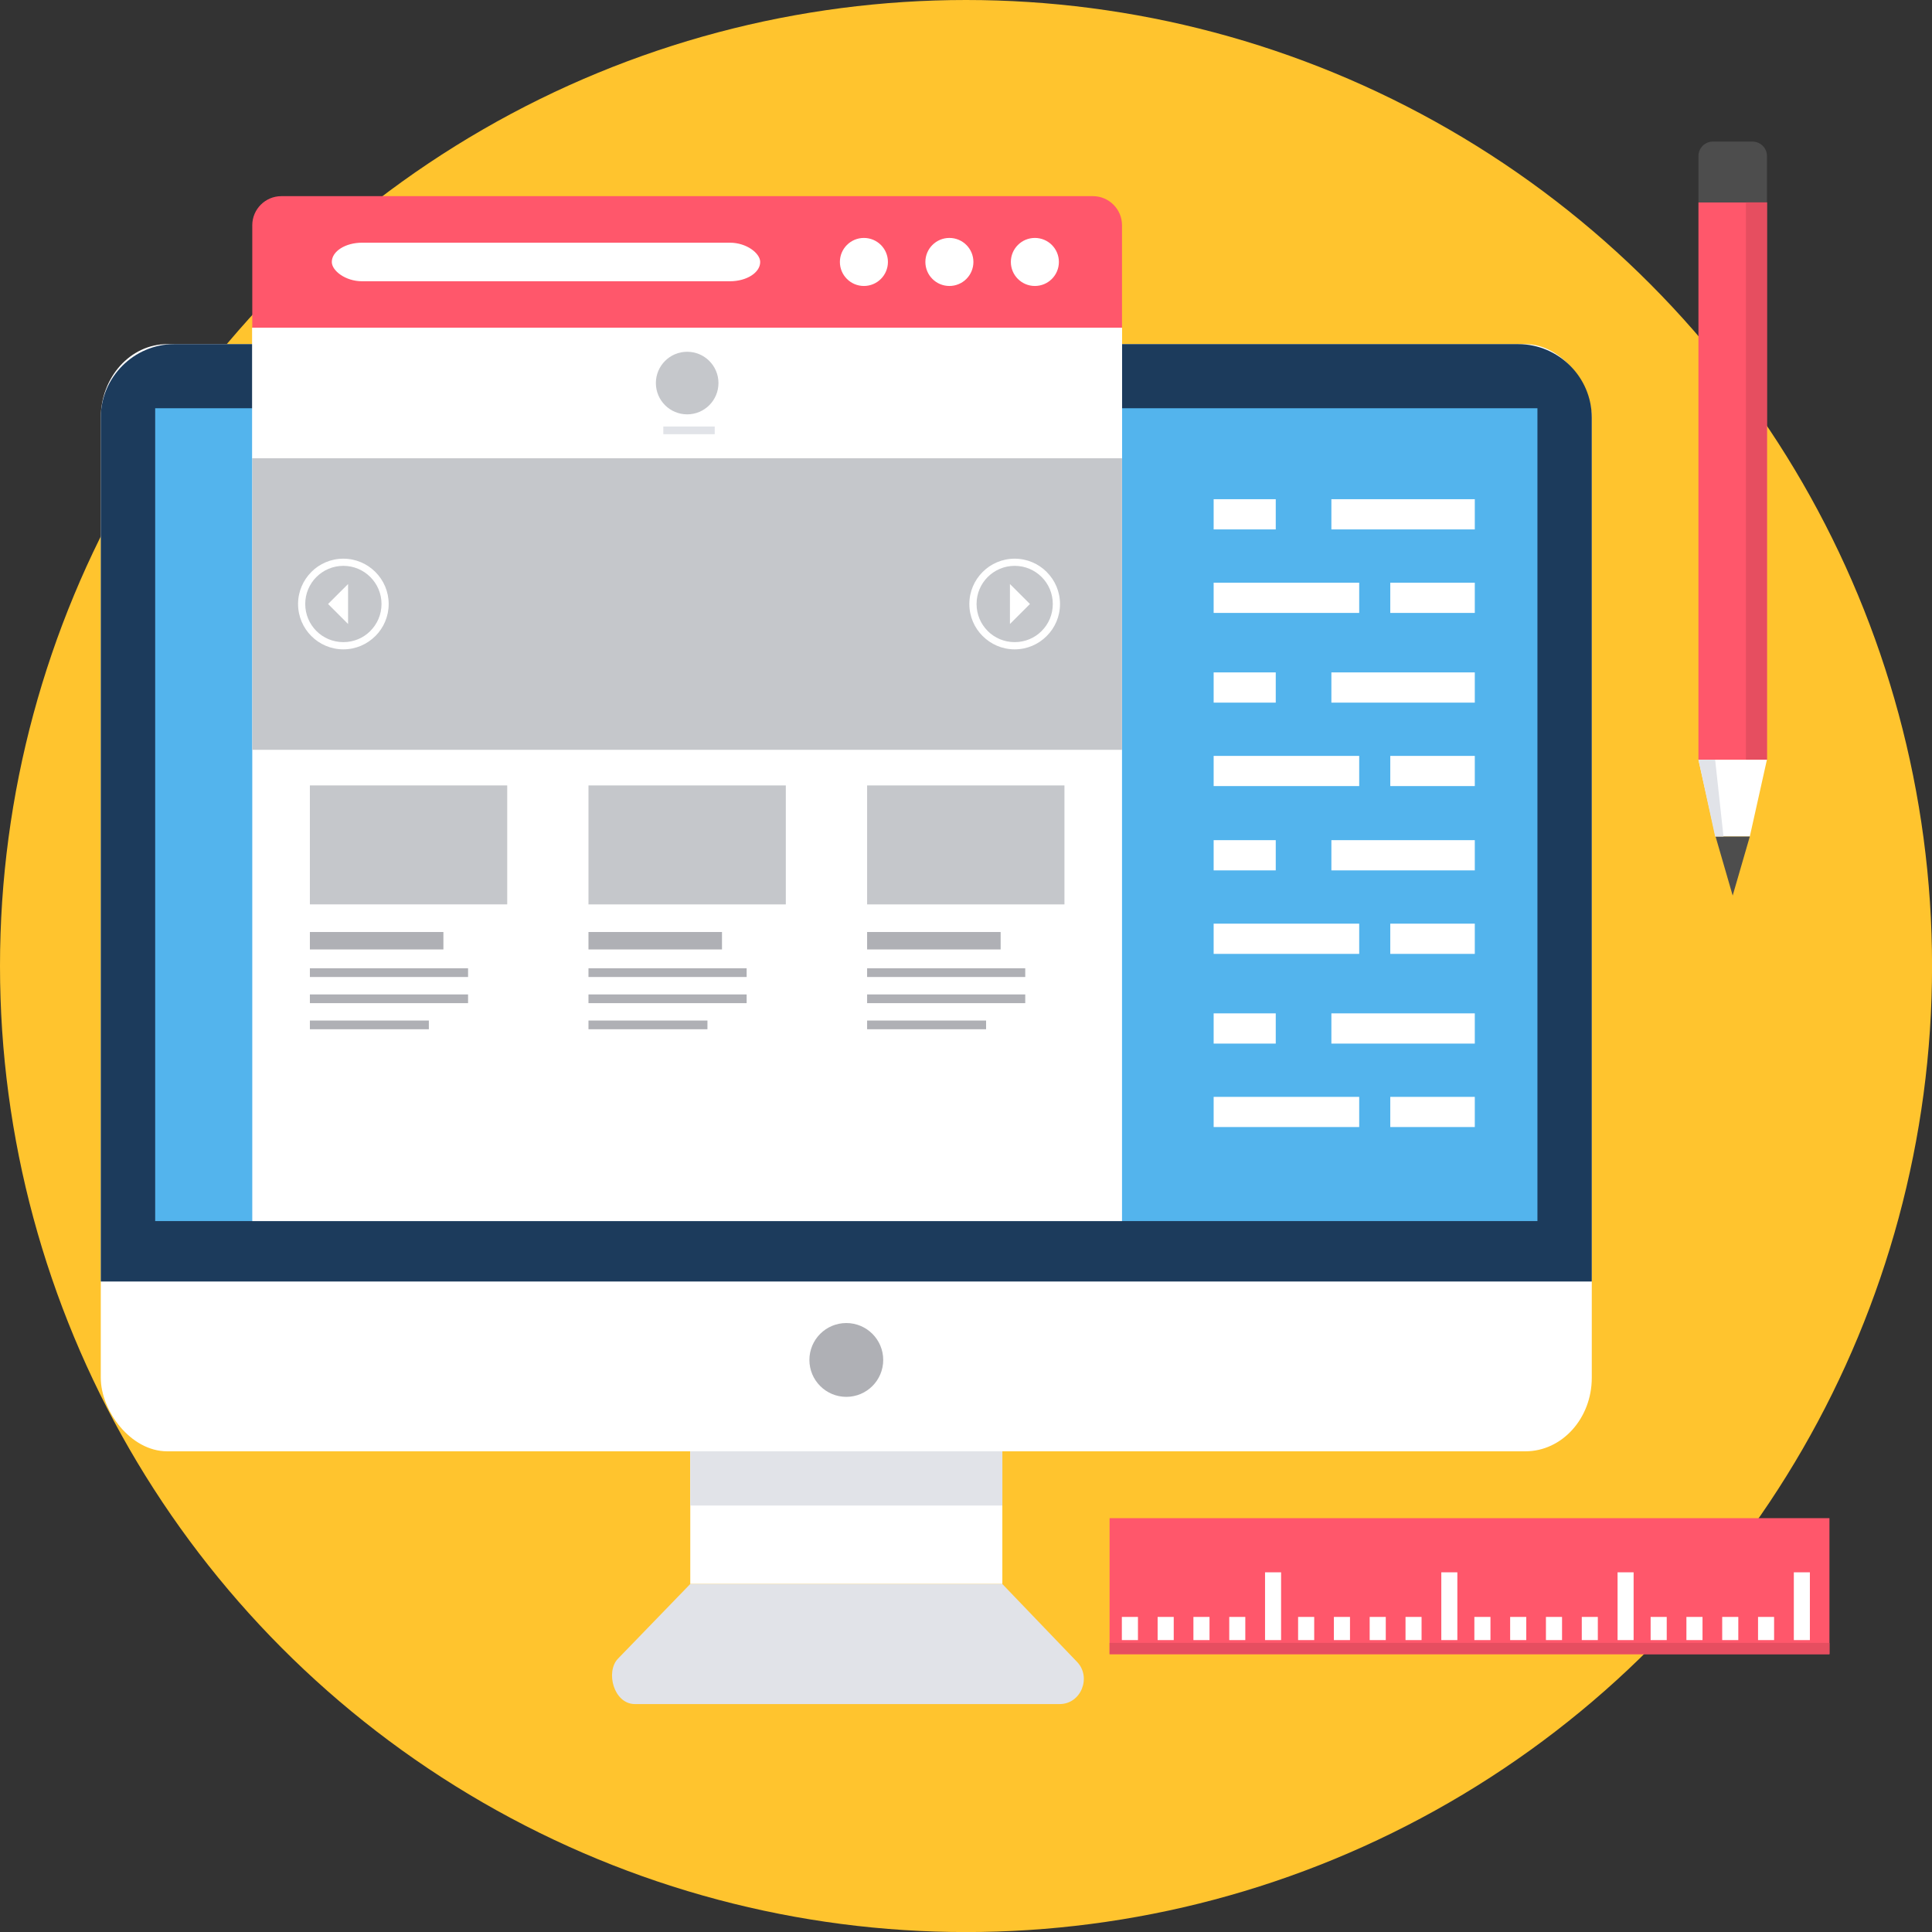
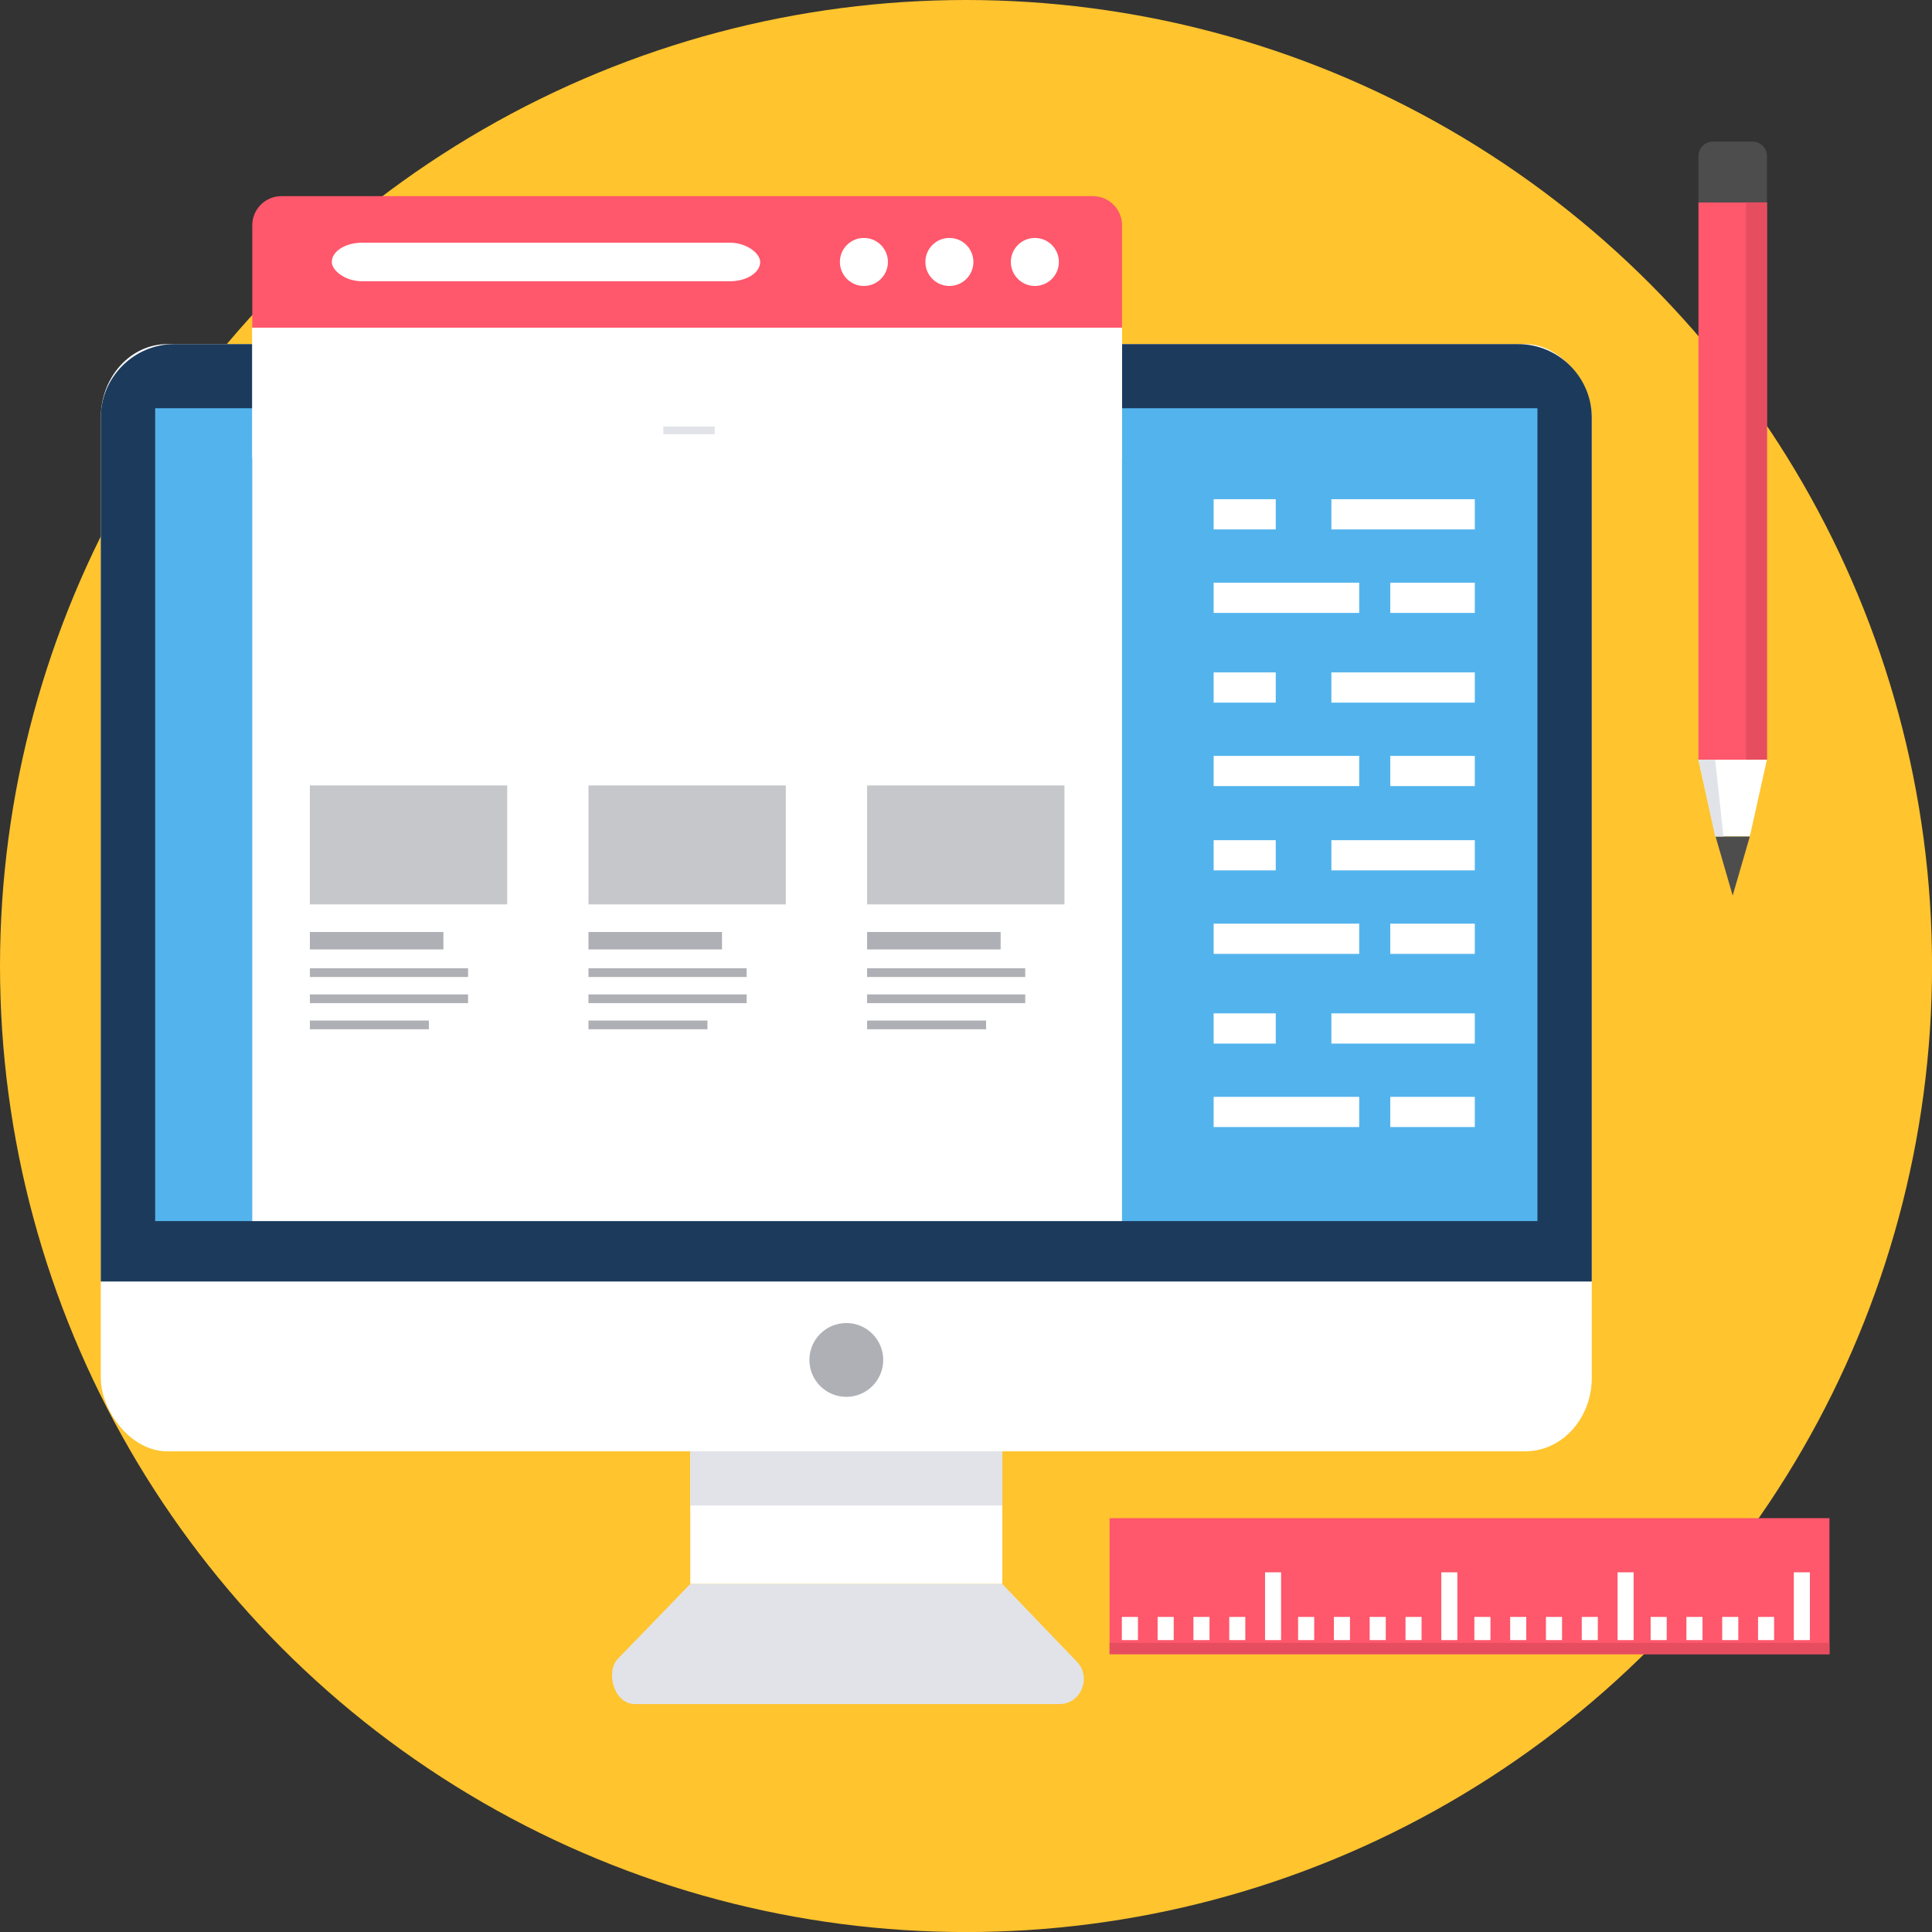
<svg xmlns="http://www.w3.org/2000/svg" width="512" height="512" x="0" y="0" viewBox="0 0 36117 36117" style="enable-background:new 0 0 512 512" xml:space="preserve" fill-rule="evenodd">
  <rect x="0" y="0" width="36117" height="36117" fill="#333333" stroke="none" />
  <g>
    <circle cx="18059" cy="18059" r="18059" fill="#FFC42E" opacity="1" data-original="#ffc42e" />
    <rect width="27873" height="20698" x="1884" y="6433" fill="#FFFFFF" rx="1242" ry="1375" opacity="1" data-original="#ffffff" />
    <path fill="#1C3B5C" d="M3259 6433h25123c756 0 1375 619 1375 1375v16149H1884V7808c0-756 619-1375 1375-1375z" opacity="1" data-original="#1c3b5c" />
    <path fill="#53B4ED" d="M2901 7632h25840v15195H2901z" opacity="1" data-original="#53b4ed" />
    <circle cx="15821" cy="25423" r="690" fill="#AFB0B5" opacity="1" data-original="#afb0b5" />
    <path fill="#FFFFFF" d="M12904 27131h5834v2480h-5834z" opacity="1" data-original="#ffffff" />
    <g fill="#E1E3E8">
      <path d="M12904 27131h5834v1013h-5834zM11869 31856h7940c404 0 597-504 327-787l-1399-1458h-5833l-1351 1396c-238 246-79 849 316 849z" fill="#E1E3E8" opacity="1" data-original="#e1e3e8" />
    </g>
    <path fill="#FFFFFF" d="M4716 6127h16259v16700H4716z" opacity="1" data-original="#ffffff" />
    <path fill="#FF576B" d="M5259 3667h15173c299 0 543 245 543 543v1917H4716V4210c0-298 244-543 543-543z" opacity="1" data-original="#ff576b" />
    <g fill="#FFFFFF">
      <rect width="8008" height="721" x="6203" y="4537" rx="566" ry="360" fill="#FFFFFF" opacity="1" data-original="#ffffff" />
      <circle cx="16150" cy="4897" r="449" fill="#FFFFFF" opacity="1" data-original="#ffffff" />
      <circle cx="17748" cy="4897" r="449" fill="#FFFFFF" opacity="1" data-original="#ffffff" />
      <circle cx="19346" cy="4897" r="449" fill="#FFFFFF" opacity="1" data-original="#ffffff" />
    </g>
    <path fill="#C5C7CB" d="M5793 14683h3689v2224H5793z" opacity="1" data-original="#c5c7cb" />
    <g fill="#AFB0B5">
      <path d="M5793 17423h2496v326H5793zM5793 18101h2957v163H5793zm0 977h2224v163H5793zm0-488h2957v163H5793z" fill="#AFB0B5" opacity="1" data-original="#afb0b5" />
    </g>
    <path fill="#C5C7CB" d="M11001 14683h3689v2224h-3689z" opacity="1" data-original="#c5c7cb" />
    <g fill="#AFB0B5">
      <path d="M11001 17423h2496v326h-2496zM11001 18101h2957v163h-2957zm0 977h2224v163h-2224zm0-488h2957v163h-2957z" fill="#AFB0B5" opacity="1" data-original="#afb0b5" />
    </g>
    <path fill="#C5C7CB" d="M16210 14683h3689v2224h-3689z" opacity="1" data-original="#c5c7cb" />
    <g fill="#AFB0B5">
      <path d="M16210 17423h2496v326h-2496zM16210 18101h2956v163h-2956zm0 977h2224v163h-2224zm0-488h2956v163h-2956z" fill="#AFB0B5" opacity="1" data-original="#afb0b5" />
    </g>
    <path fill="#FFFFFF" d="M4716 6127h16259v2440H4716z" opacity="1" data-original="#ffffff" />
-     <path fill="#C5C7CB" d="M4716 8567h16259v5450H4716z" opacity="1" data-original="#c5c7cb" />
-     <circle cx="12846" cy="7161" r="585" fill="#C5C7CB" opacity="1" data-original="#c5c7cb" />
    <path fill="#E1E3E8" d="M12400 7973h961v144h-961z" opacity="1" data-original="#e1e3e8" />
    <g fill="#FFFFFF">
      <path fill-rule="nonzero" d="M6419 10444c233 0 445 95 598 248h1v1c153 153 248 365 248 598 0 234-95 446-248 599h-1c-153 154-365 249-598 249-234 0-446-95-599-249-153-153-248-365-248-599 0-233 95-445 248-598v-1c153-153 365-248 599-248zm504 343c-129-129-307-209-504-209s-376 80-504 209h-1c-128 129-208 307-208 504s80 376 208 504l1 1c128 129 307 208 504 208s375-79 504-208v-1c129-128 209-307 209-504s-80-375-209-504z" fill="#FFFFFF" opacity="1" data-original="#ffffff" />
      <path d="m6133 11291 374-373v747z" fill="#FFFFFF" opacity="1" data-original="#ffffff" />
-       <path fill-rule="nonzero" d="M18968 10444c-233 0-445 95-598 248l-1 1c-153 153-248 365-248 598 0 234 95 446 248 599h1c153 154 365 249 598 249 234 0 446-95 599-249 154-153 249-365 249-599 0-233-95-445-249-598v-1c-153-153-365-248-599-248zm-504 343c129-129 307-209 504-209 198 0 376 80 505 209s208 307 208 504-79 376-208 504v1c-129 129-307 208-505 208-197 0-375-79-504-208v-1c-129-128-208-307-208-504s79-375 208-504z" fill="#FFFFFF" opacity="1" data-original="#ffffff" />
+       <path fill-rule="nonzero" d="M18968 10444c-233 0-445 95-598 248l-1 1c-153 153-248 365-248 598 0 234 95 446 248 599h1c153 154 365 249 598 249 234 0 446-95 599-249 154-153 249-365 249-599 0-233-95-445-249-598v-1c-153-153-365-248-599-248zm-504 343c129-129 307-209 504-209 198 0 376 80 505 209s208 307 208 504-79 376-208 504v1c-129 129-307 208-505 208-197 0-375-79-504-208v-1s79-375 208-504z" fill="#FFFFFF" opacity="1" data-original="#ffffff" />
      <path d="m19254 11291-374-373v747z" fill="#FFFFFF" opacity="1" data-original="#ffffff" />
    </g>
    <path fill="#FFFFFF" d="M27570 10893h-1580v565h1580zm0 3238h-1580v564h1580zm-2161 0h-2721v564h2721zm2161-1561h-2681v565h2681zm-3721 0h-1161v565h1161zm1560-1677h-2721v565h2721zm-1560-1561h-1161v565h1161zm3721 0h-2681v565h2681z" opacity="1" data-original="#ffffff" />
    <path fill="#FF576B" d="M31751 3783h1281v10418h-1281z" opacity="1" data-original="#ff576b" />
    <path fill="#4D4D4D" d="M31751 3783h1281v-867c0-148-122-269-270-269h-742c-148 0-269 121-269 269z" opacity="1" data-original="#4d4d4d" />
    <path fill="#FFFFFF" d="M32071 15638h640l320-1436h-1280z" opacity="1" data-original="#ffffff" />
    <path fill="#4D4D4D" d="m32391 16742-320-1104h640z" opacity="1" data-original="#4d4d4d" />
    <path fill="#E64E60" d="M32639 3783h392v10418h-392z" opacity="1" data-original="#e64e60" />
    <path fill="#E1E3E8" d="M32063 15638h156l-156-1436h-312z" opacity="1" data-original="#e1e3e8" />
    <path fill="#FF576B" d="M20742.5 30923.3v-2542.581h13457.532V30923.3z" opacity="1" data-original="#ff576b" />
    <path fill="#FFFFFF" d="M20972 30660v-433h301v433zm12562 0v-1267h300v1267zm-669 0v-433h300v433zm-670 0v-433h301v433zm-669 0v-433h301v433zm-669 0v-433h301v433zm-618 0v-1267h300v1267zm-669 0v-433h300v433zm-670 0v-433h301v433zm-669 0v-433h301v433zm-669 0v-433h301v433zm-618 0v-1267h300v1267zm-669 0v-433h300v433zm-670 0v-433h301v433zm-669 0v-433h301v433zm-669 0v-433h301v433zm-618 0v-1267h300v1267zm-669 0v-433h300v433zm-670 0v-433h301v433zm-669 0v-433h301v433z" opacity="1" data-original="#ffffff" />
    <path fill="#E64E60" d="M20742.5 30923.3v-210.887h13457.532v210.887z" opacity="1" data-original="#e64e60" />
    <path fill="#FFFFFF" d="M27570 17267h-1580v565h1580zm0 3238h-1580v564h1580zm-2161 0h-2721v564h2721zm2161-1561h-2681v565h2681zm-3721 0h-1161v565h1161zm1560-1677h-2721v565h2721zm-1560-1561h-1161v565h1161zm3721 0h-2681v565h2681z" opacity="1" data-original="#ffffff" />
  </g>
</svg>